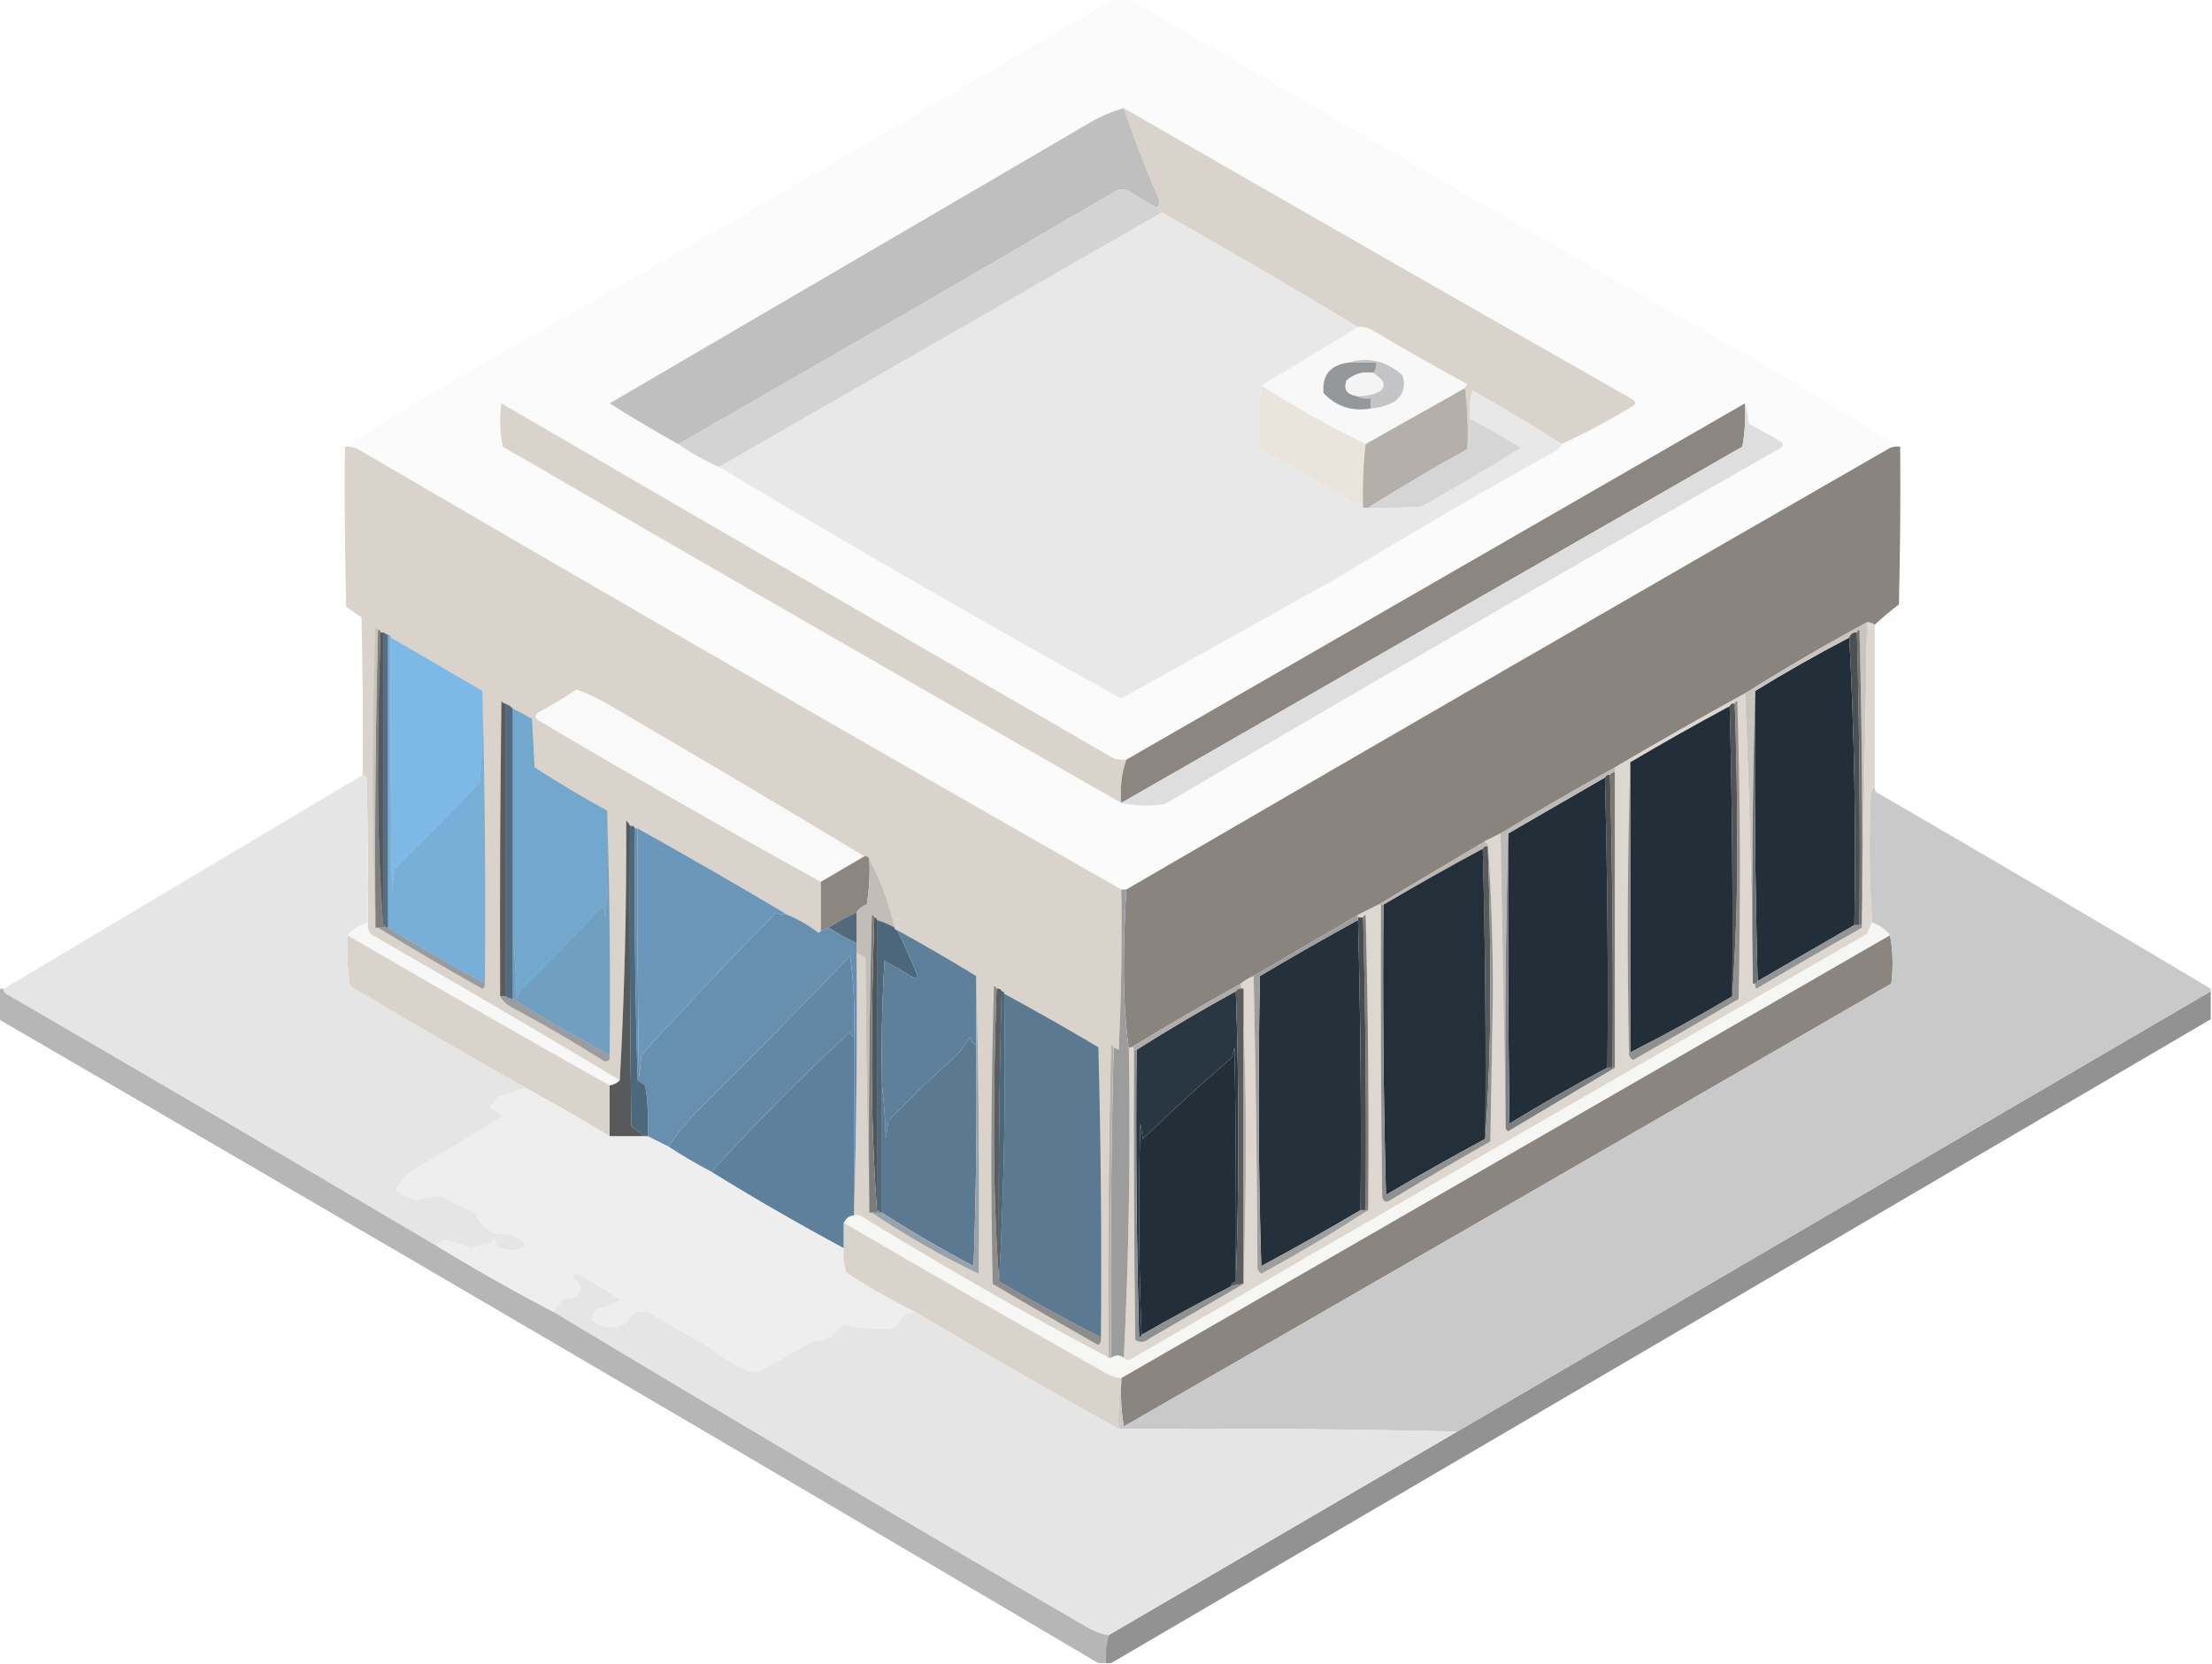
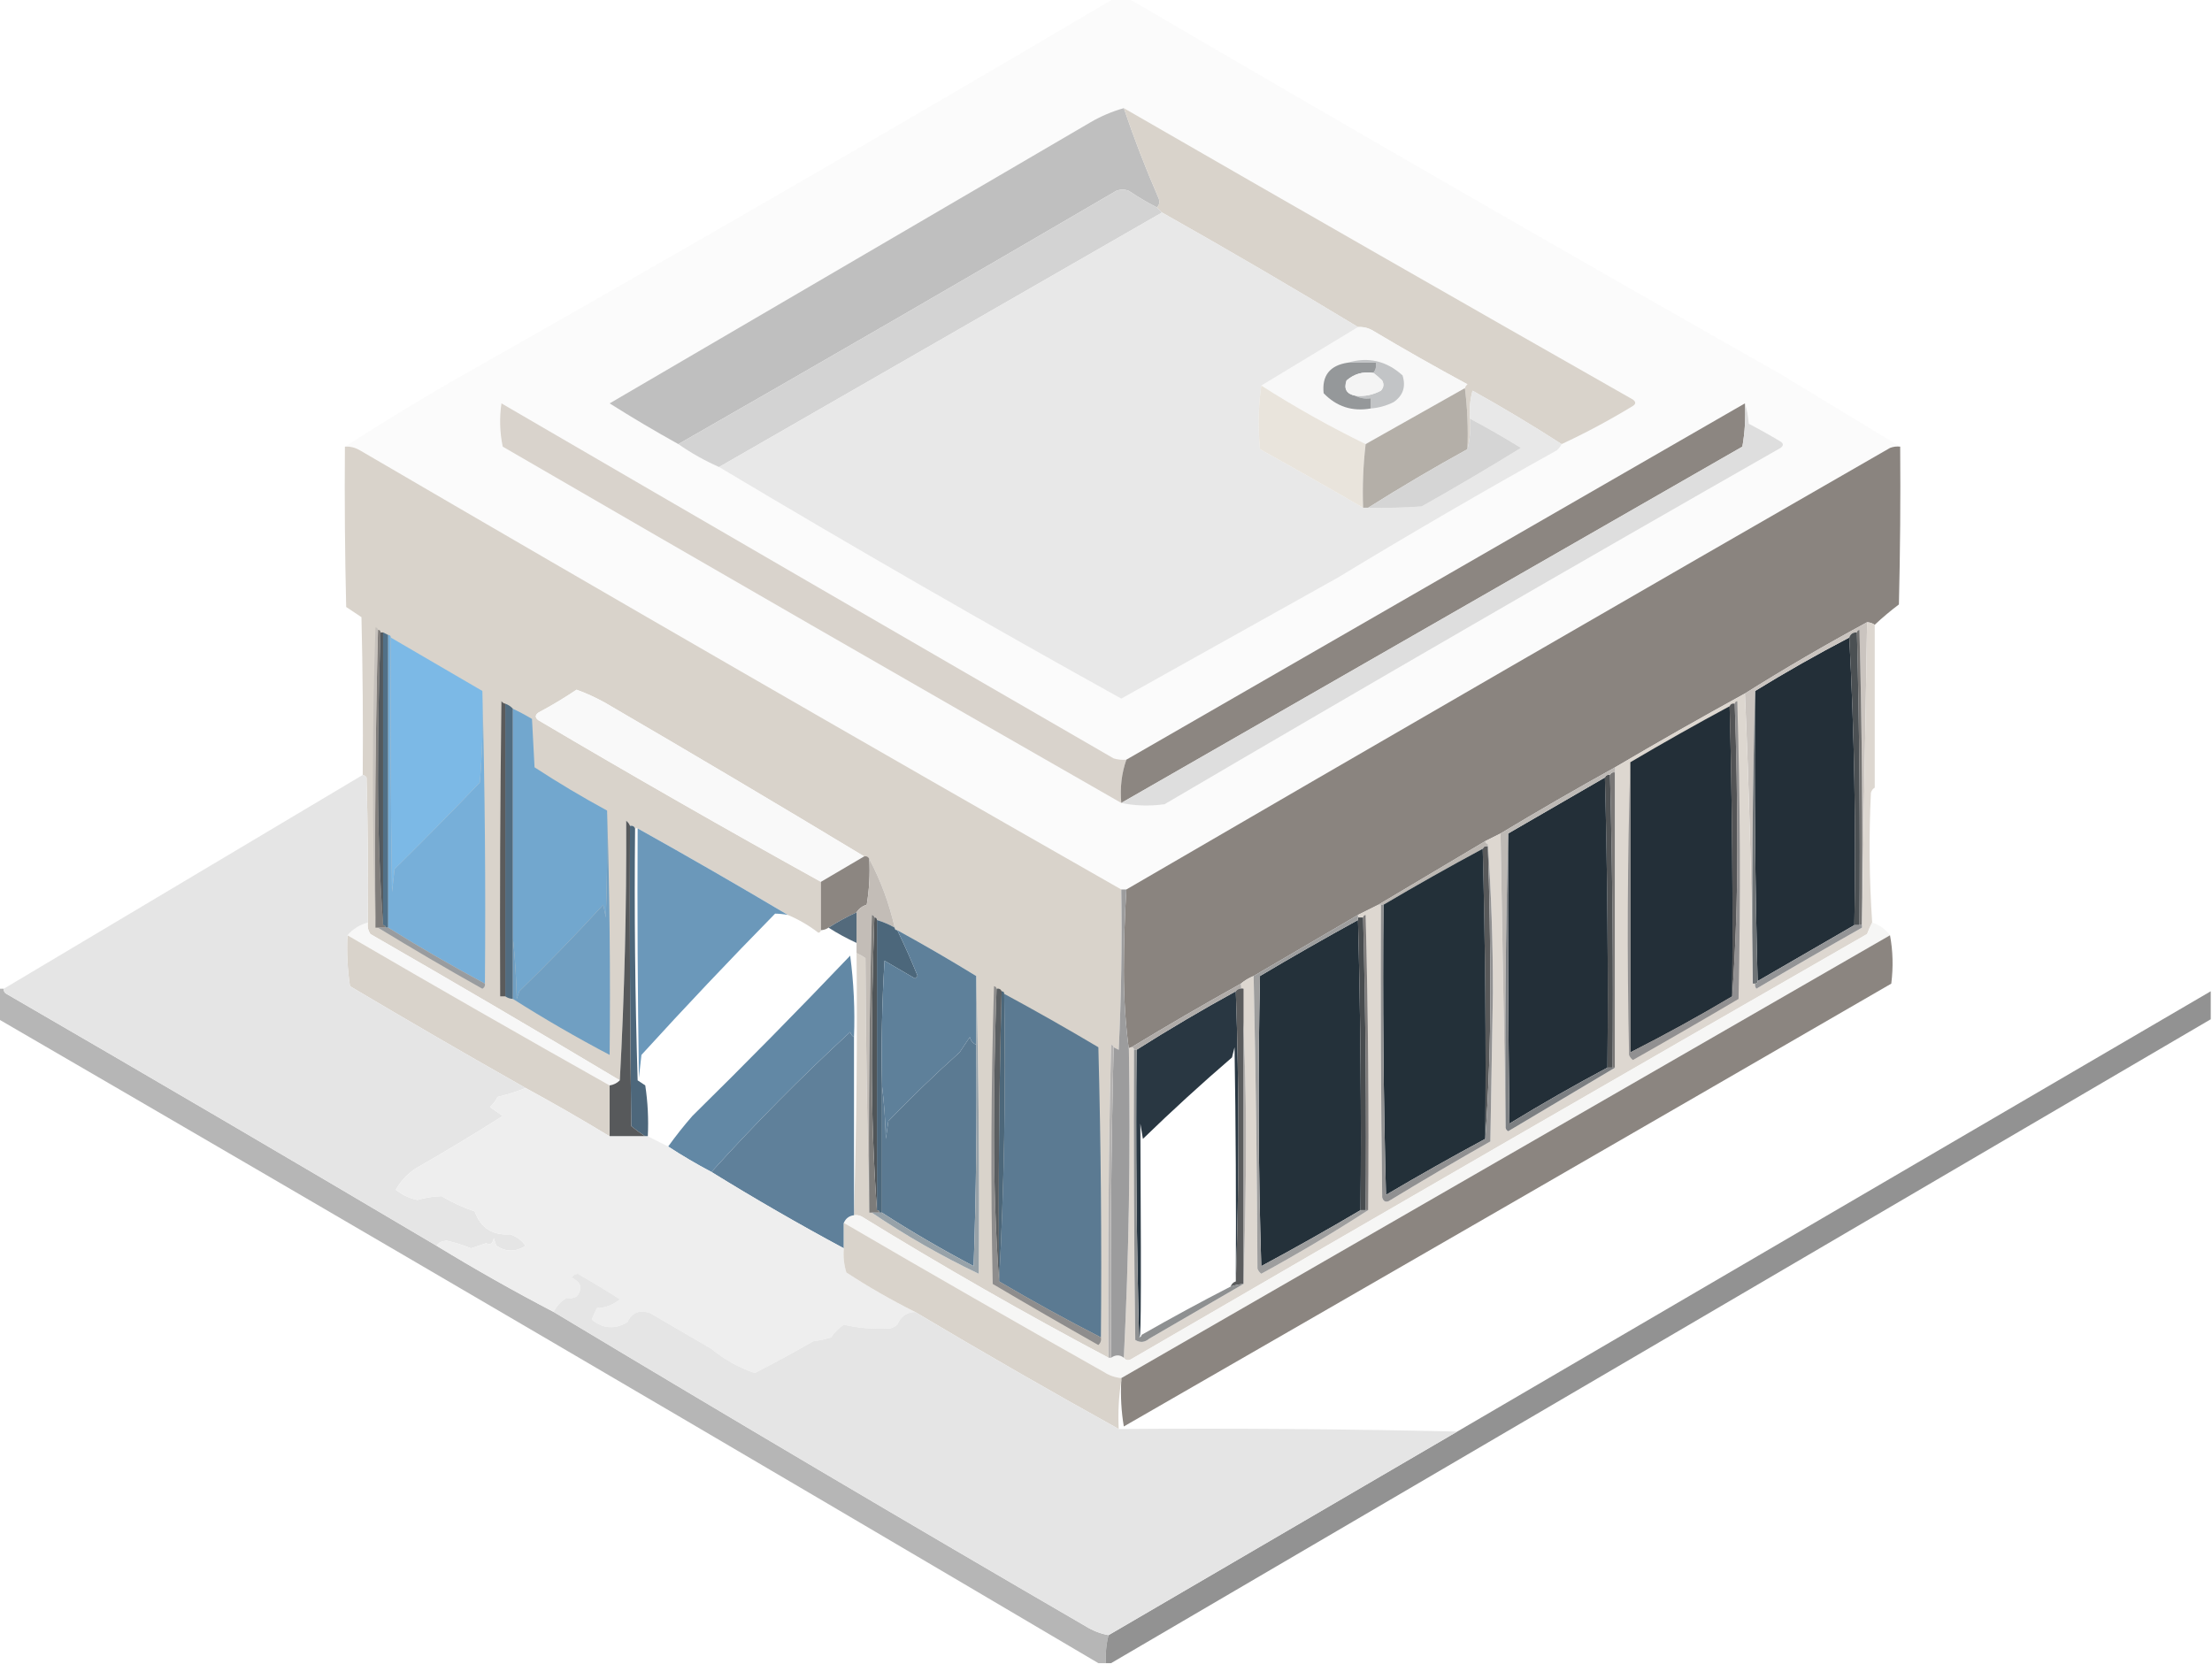
<svg xmlns="http://www.w3.org/2000/svg" version="1.1" width="869px" height="654px" style="shape-rendering:geometricPrecision; text-rendering:geometricPrecision; image-rendering:optimizeQuality; fill-rule:evenodd; clip-rule:evenodd">
  <g>
    <path style="opacity:0.99" fill="#fbfbfb" d="M 437.5,-0.5 C 439.5,-0.5 441.5,-0.5 443.5,-0.5C 528.407,49.203 613.74,98.369 699.5,147C 715.23,156.526 730.897,166.026 746.5,175.5C 745.127,175.343 743.793,175.51 742.5,176C 642.274,233.608 542.274,291.441 442.5,349.5C 441.833,349.5 441.167,349.5 440.5,349.5C 340.534,292.517 240.867,235.017 141.5,177C 139.655,175.872 137.655,175.372 135.5,175.5C 148.603,167.108 161.936,158.941 175.5,151C 263.387,101.231 350.72,50.731 437.5,-0.5 Z" />
  </g>
  <g>
    <path style="opacity:1" fill="#bfbfbf" d="M 441.5,42.5 C 445.512,54.373 450.012,66.039 455,77.5C 455.765,79.066 455.598,80.399 454.5,81.5C 450.72,79.56 447.054,77.393 443.5,75C 441.833,74.333 440.167,74.333 438.5,75C 381.335,108.417 324.002,141.584 266.5,174.5C 257.363,169.43 248.363,164.097 239.5,158.5C 302.432,121.695 365.432,84.862 428.5,48C 432.604,45.614 436.938,43.781 441.5,42.5 Z" />
  </g>
  <g>
    <path style="opacity:1" fill="#d9d3cb" d="M 441.5,42.5 C 508.041,80.871 574.707,119.038 641.5,157C 642.711,157.893 642.711,158.726 641.5,159.5C 632.388,165.054 623.055,170.054 613.5,174.5C 602.135,167.164 590.468,160.164 578.5,153.5C 577.511,157.107 577.177,160.774 577.5,164.5C 577.817,168.702 577.483,172.702 576.5,176.5C 576.826,168.316 576.492,160.316 575.5,152.5C 575.611,151.883 575.944,151.383 576.5,151C 564.004,144.253 551.671,137.253 539.5,130C 537.655,128.872 535.655,128.372 533.5,128.5C 508.098,113.109 482.431,98.109 456.5,83.5C 455.833,82.833 455.167,82.167 454.5,81.5C 455.598,80.399 455.765,79.066 455,77.5C 450.012,66.039 445.512,54.373 441.5,42.5 Z" />
  </g>
  <g>
    <path style="opacity:1" fill="#d3d3d3" d="M 454.5,81.5 C 455.167,82.167 455.833,82.833 456.5,83.5C 398.463,116.849 340.463,150.182 282.5,183.5C 276.835,181.003 271.502,178.003 266.5,174.5C 324.002,141.584 381.335,108.417 438.5,75C 440.167,74.333 441.833,74.333 443.5,75C 447.054,77.393 450.72,79.56 454.5,81.5 Z" />
  </g>
  <g>
    <path style="opacity:1" fill="#f8f8f8" d="M 533.5,128.5 C 535.655,128.372 537.655,128.872 539.5,130C 551.671,137.253 564.004,144.253 576.5,151C 575.944,151.383 575.611,151.883 575.5,152.5C 562.5,159.833 549.5,167.167 536.5,174.5C 522.384,167.609 508.717,159.942 495.5,151.5C 508.23,143.826 520.897,136.159 533.5,128.5 Z" />
  </g>
  <g>
    <path style="opacity:1" fill="#e8e8e8" d="M 456.5,83.5 C 482.431,98.109 508.098,113.109 533.5,128.5C 520.897,136.159 508.23,143.826 495.5,151.5C 494.343,159.656 494.177,167.99 495,176.5C 508.609,184.052 522.109,191.719 535.5,199.5C 536.167,199.5 536.833,199.5 537.5,199.5C 544.508,199.666 551.508,199.5 558.5,199C 571.632,191.599 584.632,183.932 597.5,176C 590.945,171.939 584.279,168.106 577.5,164.5C 577.177,160.774 577.511,157.107 578.5,153.5C 590.468,160.164 602.135,167.164 613.5,174.5C 613.047,175.458 612.381,176.292 611.5,177C 582.409,193.203 553.742,209.869 525.5,227C 497.193,242.822 468.86,258.655 440.5,274.5C 387.341,245.005 334.675,214.672 282.5,183.5C 340.463,150.182 398.463,116.849 456.5,83.5 Z" />
  </g>
  <g>
    <path style="opacity:1" fill="#c2c4c6" d="M 529.5,142.5 C 537.507,140.11 544.673,141.777 551,147.5C 552.378,151.942 551.212,155.442 547.5,158C 544.647,159.43 541.647,160.263 538.5,160.5C 538.5,159.167 538.5,157.833 538.5,156.5C 536.265,156.795 534.265,156.461 532.5,155.5C 536.054,155.85 539.388,155.184 542.5,153.5C 543.614,152.277 543.781,150.944 543,149.5C 541.855,148.364 540.688,147.364 539.5,146.5C 540.434,145.432 540.768,144.099 540.5,142.5C 536.833,142.5 533.167,142.5 529.5,142.5 Z" />
  </g>
  <g>
    <path style="opacity:1" fill="#95989a" d="M 529.5,142.5 C 533.167,142.5 536.833,142.5 540.5,142.5C 540.768,144.099 540.434,145.432 539.5,146.5C 535.484,145.9 531.984,146.9 529,149.5C 527.847,152.848 529.014,154.848 532.5,155.5C 534.265,156.461 536.265,156.795 538.5,156.5C 538.5,157.833 538.5,159.167 538.5,160.5C 531.233,161.778 525.066,159.778 520,154.5C 519.272,147.574 522.439,143.574 529.5,142.5 Z" />
  </g>
  <g>
    <path style="opacity:1" fill="#f4f4f4" d="M 539.5,146.5 C 540.688,147.364 541.855,148.364 543,149.5C 543.781,150.944 543.614,152.277 542.5,153.5C 539.388,155.184 536.054,155.85 532.5,155.5C 529.014,154.848 527.847,152.848 529,149.5C 531.984,146.9 535.484,145.9 539.5,146.5 Z" />
  </g>
  <g>
    <path style="opacity:1" fill="#e9e4dc" d="M 495.5,151.5 C 508.717,159.942 522.384,167.609 536.5,174.5C 535.531,182.748 535.198,191.082 535.5,199.5C 522.109,191.719 508.609,184.052 495,176.5C 494.177,167.99 494.343,159.656 495.5,151.5 Z" />
  </g>
  <g>
    <path style="opacity:1" fill="#b4afa8" d="M 575.5,152.5 C 576.492,160.316 576.826,168.316 576.5,176.5C 563.217,183.803 550.217,191.47 537.5,199.5C 536.833,199.5 536.167,199.5 535.5,199.5C 535.198,191.082 535.531,182.748 536.5,174.5C 549.5,167.167 562.5,159.833 575.5,152.5 Z" />
  </g>
  <g>
    <path style="opacity:1" fill="#d9d3cc" d="M 442.5,298.5 C 440.621,303.87 439.955,309.537 440.5,315.5C 359.359,269.096 278.359,222.429 197.5,175.5C 196.337,169.863 196.17,164.196 197,158.5C 277.085,205.126 357.251,251.626 437.5,298C 439.134,298.494 440.801,298.66 442.5,298.5 Z" />
  </g>
  <g>
    <path style="opacity:1" fill="#8c8681" d="M 685.5,158.5 C 685.829,164.206 685.495,169.872 684.5,175.5C 603.068,222.209 521.735,268.876 440.5,315.5C 439.955,309.537 440.621,303.87 442.5,298.5C 523.497,251.838 604.497,205.171 685.5,158.5 Z" />
  </g>
  <g>
    <path style="opacity:1" fill="#d5d5d5" d="M 577.5,164.5 C 584.279,168.106 590.945,171.939 597.5,176C 584.632,183.932 571.632,191.599 558.5,199C 551.508,199.5 544.508,199.666 537.5,199.5C 550.217,191.47 563.217,183.803 576.5,176.5C 577.483,172.702 577.817,168.702 577.5,164.5 Z" />
  </g>
  <g>
    <path style="opacity:1" fill="#dedede" d="M 685.5,158.5 C 686.317,160.969 686.817,163.635 687,166.5C 691.216,168.692 695.382,171.026 699.5,173.5C 700.711,174.274 700.711,175.107 699.5,176C 618.635,222.107 537.968,268.773 457.5,316C 451.651,316.818 445.985,316.652 440.5,315.5C 521.735,268.876 603.068,222.209 684.5,175.5C 685.495,169.872 685.829,164.206 685.5,158.5 Z" />
  </g>
  <g>
    <path style="opacity:1" fill="#d9d3cb" d="M 135.5,175.5 C 137.655,175.372 139.655,175.872 141.5,177C 240.867,235.017 340.534,292.517 440.5,349.5C 440.833,370.511 440.5,391.511 439.5,412.5C 438.817,412.137 438.15,411.804 437.5,411.5C 437.44,410.957 437.107,410.624 436.5,410.5C 435.5,451.495 435.167,492.495 435.5,533.5C 402.602,516.049 370.269,497.549 338.5,478C 337.552,477.517 336.552,477.351 335.5,477.5C 335.5,477.167 335.5,476.833 335.5,476.5C 336.498,442.671 336.832,408.671 336.5,374.5C 337.721,375.028 338.887,375.695 340,376.5C 340.168,410.003 340.668,443.336 341.5,476.5C 341.833,476.5 342.167,476.5 342.5,476.5C 355.884,485.527 369.884,493.527 384.5,500.5C 384.832,461.33 384.499,422.33 383.5,383.5C 373.33,377.248 362.997,371.248 352.5,365.5C 351.833,365.5 351.5,365.167 351.5,364.5C 349.333,354.991 346,345.991 341.5,337.5C 341.158,336.662 340.492,336.328 339.5,336.5C 305.728,316.108 271.728,295.941 237.5,276C 233.809,273.981 230.142,272.314 226.5,271C 221.666,274.252 216.666,277.252 211.5,280C 210.167,281 210.167,282 211.5,283C 248.229,304.696 285.229,325.863 322.5,346.5C 322.5,352.833 322.5,359.167 322.5,365.5C 322.44,366.043 322.107,366.376 321.5,366.5C 317.801,363.65 313.801,361.317 309.5,359.5C 290.032,347.929 270.365,336.596 250.5,325.5C 250.167,325.5 249.833,325.5 249.5,325.5C 249.158,324.662 248.492,324.328 247.5,324.5C 247.217,323.711 246.717,323.044 246,322.5C 246.161,356.848 245.328,390.848 243.5,424.5C 211.133,405.138 178.466,385.971 145.5,367C 144.62,365.644 144.286,364.144 144.5,362.5C 144.667,343.497 144.5,324.497 144,305.5C 143.617,304.944 143.117,304.611 142.5,304.5C 142.667,283.831 142.5,263.164 142,242.5C 140,241.167 138,239.833 136,238.5C 135.5,217.503 135.333,196.503 135.5,175.5 Z" />
  </g>
  <g>
    <path style="opacity:1" fill="#8a847f" d="M 746.5,175.5 C 746.667,196.169 746.5,216.836 746,237.5C 742.623,240.054 739.456,242.721 736.5,245.5C 735.609,244.89 734.609,244.557 733.5,244.5C 717.164,253.332 701.164,262.665 685.5,272.5C 668.365,281.902 651.365,291.568 634.5,301.5C 619.301,309.929 604.301,318.596 589.5,327.5C 587.517,328.471 585.517,329.471 583.5,330.5C 569.464,338.848 555.464,347.181 541.5,355.5C 538.86,356.82 536.193,358.153 533.5,359.5C 519.811,367.535 506.145,375.535 492.5,383.5C 490.668,384.248 489.001,385.248 487.5,386.5C 472.967,394.596 458.634,402.929 444.5,411.5C 443.833,411.5 443.5,411.833 443.5,412.5C 442.168,402.522 441.501,392.189 441.5,381.5C 441.511,370.759 441.844,360.093 442.5,349.5C 542.274,291.441 642.274,233.608 742.5,176C 743.793,175.51 745.127,175.343 746.5,175.5 Z" />
  </g>
  <g>
    <path style="opacity:1" fill="#7f7c7a" d="M 148.5,247.5 C 149.167,247.5 149.5,247.833 149.5,248.5C 148.833,267.497 148.5,286.664 148.5,306C 148.5,325.512 149.167,344.678 150.5,363.5C 151.167,363.5 151.5,363.833 151.5,364.5C 150.5,364.5 149.5,364.5 148.5,364.5C 148.167,364.5 147.833,364.5 147.5,364.5C 147.168,325.33 147.501,286.33 148.5,247.5 Z" />
  </g>
  <g>
    <path style="opacity:1" fill="#232f38" d="M 726.5,250.5 C 728.494,287.819 729.161,325.485 728.5,363.5C 715.833,370.833 703.167,378.167 690.5,385.5C 689.501,347.67 689.168,309.67 689.5,271.5C 701.594,264.072 713.927,257.072 726.5,250.5 Z" />
  </g>
  <g>
    <path style="opacity:1" fill="#f9f9f9" d="M 339.5,336.5 C 333.833,339.833 328.167,343.167 322.5,346.5C 285.229,325.863 248.229,304.696 211.5,283C 210.167,282 210.167,281 211.5,280C 216.666,277.252 221.666,274.252 226.5,271C 230.142,272.314 233.809,273.981 237.5,276C 271.728,295.941 305.728,316.108 339.5,336.5 Z" />
  </g>
  <g>
    <path style="opacity:1" fill="#cac4bf" d="M 733.5,244.5 C 732.839,284.598 732.172,324.598 731.5,364.5C 731.5,364.167 731.5,363.833 731.5,363.5C 731.833,324.828 731.5,286.161 730.5,247.5C 729.893,247.624 729.56,247.957 729.5,248.5C 727.973,248.427 726.973,249.094 726.5,250.5C 713.927,257.072 701.594,264.072 689.5,271.5C 688.501,309.663 688.168,347.996 688.5,386.5C 688.165,348.322 687.165,310.322 685.5,272.5C 701.164,262.665 717.164,253.332 733.5,244.5 Z" />
  </g>
  <g>
    <path style="opacity:0.945" fill="#6b6a69" d="M 729.5,248.5 C 729.56,247.957 729.893,247.624 730.5,247.5C 731.5,286.161 731.833,324.828 731.5,363.5C 731.167,363.5 730.833,363.5 730.5,363.5C 730.832,324.996 730.499,286.663 729.5,248.5 Z" />
  </g>
  <g>
    <path style="opacity:1" fill="#6e7376" d="M 689.5,271.5 C 689.168,309.67 689.501,347.67 690.5,385.5C 690.5,386.167 690.167,386.5 689.5,386.5C 689.167,386.5 688.833,386.5 688.5,386.5C 688.168,347.996 688.501,309.663 689.5,271.5 Z" />
  </g>
  <g>
    <path style="opacity:0.993" fill="#516c80" d="M 198.5,276.5 C 199.71,276.932 200.71,277.599 201.5,278.5C 201.5,308.5 201.5,338.5 201.5,368.5C 201.5,376.5 201.5,384.5 201.5,392.5C 200.391,392.443 199.391,392.11 198.5,391.5C 198.5,353.167 198.5,314.833 198.5,276.5 Z" />
  </g>
  <g>
    <path style="opacity:1" fill="#7cb9e6" d="M 153.5,250.5 C 165.535,257.515 177.535,264.515 189.5,271.5C 189.832,283.518 189.499,295.518 188.5,307.5C 177.487,319.013 166.32,330.346 155,341.5C 154.667,344.5 154.333,347.5 154,350.5C 153.5,317.168 153.333,283.835 153.5,250.5 Z" />
  </g>
  <g>
    <path style="opacity:1" fill="#517087" d="M 150.5,248.5 C 151.167,248.833 151.833,249.167 152.5,249.5C 152.5,287.833 152.5,326.167 152.5,364.5C 152.167,364.5 151.833,364.5 151.5,364.5C 151.5,363.833 151.167,363.5 150.5,363.5C 150.5,325.167 150.5,286.833 150.5,248.5 Z" />
  </g>
  <g>
    <path style="opacity:1" fill="#c6c1bc" d="M 148.5,247.5 C 147.501,286.33 147.168,325.33 147.5,364.5C 146.169,325.331 146.169,285.998 147.5,246.5C 148.107,246.624 148.44,246.957 148.5,247.5 Z" />
  </g>
  <g>
    <path style="opacity:0.945" fill="#414649" d="M 729.5,248.5 C 730.499,286.663 730.832,324.996 730.5,363.5C 729.833,363.5 729.167,363.5 728.5,363.5C 729.161,325.485 728.494,287.819 726.5,250.5C 726.973,249.094 727.973,248.427 729.5,248.5 Z" />
  </g>
  <g>
    <path style="opacity:1" fill="#797776" d="M 632.5,304.5 C 632.842,303.662 633.508,303.328 634.5,303.5C 634.5,342.167 634.5,380.833 634.5,419.5C 634.167,419.5 633.833,419.5 633.5,419.5C 633.832,380.996 633.499,342.663 632.5,304.5 Z" />
  </g>
  <g>
    <path style="opacity:1" fill="#4e5153" d="M 630.5,305.5 C 630.842,304.662 631.508,304.328 632.5,304.5C 633.499,342.663 633.832,380.996 633.5,419.5C 632.833,419.5 632.167,419.5 631.5,419.5C 631.832,381.33 631.499,343.33 630.5,305.5 Z" />
  </g>
  <g>
    <path style="opacity:1" fill="#77afd9" d="M 152.5,249.5 C 153.167,249.5 153.5,249.833 153.5,250.5C 153.333,283.835 153.5,317.168 154,350.5C 154.333,347.5 154.667,344.5 155,341.5C 166.32,330.346 177.487,319.013 188.5,307.5C 189.499,295.518 189.832,283.518 189.5,271.5C 190.499,309.663 190.832,347.996 190.5,386.5C 177.575,379.566 164.908,372.233 152.5,364.5C 152.5,326.167 152.5,287.833 152.5,249.5 Z" />
  </g>
  <g>
    <path style="opacity:1" fill="#232f38" d="M 630.5,305.5 C 631.499,343.33 631.832,381.33 631.5,419.5C 618.477,426.43 605.644,433.764 593,441.5C 592.5,403.501 592.333,365.501 592.5,327.5C 605.099,320.195 617.766,312.862 630.5,305.5 Z" />
  </g>
  <g>
    <path style="opacity:1" fill="#53595e" d="M 149.5,248.5 C 149.833,248.5 150.167,248.5 150.5,248.5C 150.5,286.833 150.5,325.167 150.5,363.5C 149.167,344.678 148.5,325.512 148.5,306C 148.5,286.664 148.833,267.497 149.5,248.5 Z" />
  </g>
  <g>
    <path style="opacity:1" fill="#72a7ce" d="M 201.5,278.5 C 204.025,279.681 206.525,281.014 209,282.5C 209.333,288.833 209.667,295.167 210,301.5C 219.28,307.556 228.78,313.222 238.5,318.5C 238.667,332.504 238.5,346.504 238,360.5C 237.667,358.833 237.333,357.167 237,355.5C 226.363,367.137 215.363,378.471 204,389.5C 203.667,390.5 203.333,391.5 203,392.5C 202.829,384.323 202.329,376.323 201.5,368.5C 201.5,338.5 201.5,308.5 201.5,278.5 Z" />
  </g>
  <g>
    <path style="opacity:1" fill="#ddd7d0" d="M 733.5,244.5 C 734.609,244.557 735.609,244.89 736.5,245.5C 736.5,266.833 736.5,288.167 736.5,309.5C 735.778,309.918 735.278,310.584 735,311.5C 734.182,328.574 734.349,345.574 735.5,362.5C 734.766,363.878 734.099,365.378 733.5,367C 637.035,422.4 540.702,478.067 444.5,534C 443.251,534.74 442.251,534.573 441.5,533.5C 443.494,493.514 444.161,453.18 443.5,412.5C 443.5,411.833 443.833,411.5 444.5,411.5C 445.167,411.5 445.5,411.833 445.5,412.5C 445.333,450.501 445.5,488.501 446,526.5C 447.868,527.672 449.702,527.505 451.5,526C 463.896,518.807 476.23,511.64 488.5,504.5C 489.167,485.17 489.5,465.67 489.5,446C 489.488,425.95 488.821,406.116 487.5,386.5C 489.001,385.248 490.668,384.248 492.5,383.5C 493.333,421.664 493.833,459.998 494,498.5C 494.308,499.308 494.808,499.975 495.5,500.5C 509.894,492.644 523.894,484.311 537.5,475.5C 537.833,436.828 537.5,398.161 536.5,359.5C 535.893,359.624 535.56,359.957 535.5,360.5C 534.833,360.5 534.167,360.5 533.5,360.5C 533.5,360.167 533.5,359.833 533.5,359.5C 536.193,358.153 538.86,356.82 541.5,355.5C 541.833,355.5 542.167,355.5 542.5,355.5C 542.333,393.835 542.5,432.168 543,470.5C 543.423,471.956 544.256,472.456 545.5,472C 558.703,463.967 572.037,456.134 585.5,448.5C 585.833,429 586.167,409.5 586.5,390C 586.5,370.155 585.833,350.655 584.5,331.5C 583.833,331.5 583.5,331.167 583.5,330.5C 585.517,329.471 587.517,328.471 589.5,327.5C 590.167,365.833 590.833,404.167 591.5,442.5C 591.369,443.376 591.702,444.043 592.5,444.5C 606.563,436.141 620.563,427.807 634.5,419.5C 634.5,380.833 634.5,342.167 634.5,303.5C 634.5,302.833 634.5,302.167 634.5,301.5C 651.365,291.568 668.365,281.902 685.5,272.5C 687.165,310.322 688.165,348.322 688.5,386.5C 688.833,386.5 689.167,386.5 689.5,386.5C 689.369,387.239 689.536,387.906 690,388.5C 703.779,380.362 717.612,372.362 731.5,364.5C 732.172,324.598 732.839,284.598 733.5,244.5 Z" />
  </g>
  <g>
    <path style="opacity:1" fill="#232f38" d="M 679.5,277.5 C 680.499,315.33 680.832,353.33 680.5,391.5C 667.377,399.308 654.043,406.641 640.5,413.5C 640.5,375.5 640.5,337.5 640.5,299.5C 653.365,291.901 666.365,284.568 679.5,277.5 Z" />
  </g>
  <g>
    <path style="opacity:1" fill="#5b5b5b" d="M 198.5,276.5 C 198.5,314.833 198.5,353.167 198.5,391.5C 197.833,391.5 197.167,391.5 196.5,391.5C 196.333,352.832 196.5,314.165 197,275.5C 197.383,276.056 197.883,276.389 198.5,276.5 Z" />
  </g>
  <g>
    <path style="opacity:1" fill="#535456" d="M 679.5,277.5 C 679.842,276.662 680.508,276.328 681.5,276.5C 682.167,295.497 682.5,314.664 682.5,334C 682.5,353.512 681.833,372.678 680.5,391.5C 680.832,353.33 680.499,315.33 679.5,277.5 Z" />
  </g>
  <g>
    <path style="opacity:0.996" fill="#58595a" d="M 582.5,333.5 C 582.842,332.662 583.508,332.328 584.5,332.5C 585.167,351.497 585.5,370.664 585.5,390C 585.5,409.512 584.833,428.678 583.5,447.5C 583.832,409.33 583.499,371.33 582.5,333.5 Z" />
  </g>
  <g>
    <path style="opacity:1" fill="#8c8681" d="M 339.5,336.5 C 340.492,336.328 341.158,336.662 341.5,337.5C 341.829,343.537 341.496,349.537 340.5,355.5C 338.739,356.035 337.406,357.035 336.5,358.5C 332.665,360.25 328.999,362.25 325.5,364.5C 324.609,365.11 323.609,365.443 322.5,365.5C 322.5,359.167 322.5,352.833 322.5,346.5C 328.167,343.167 333.833,339.833 339.5,336.5 Z" />
  </g>
  <g>
    <path style="opacity:1" fill="#bdb9b5" d="M 634.5,301.5 C 634.5,302.167 634.5,302.833 634.5,303.5C 633.508,303.328 632.842,303.662 632.5,304.5C 631.508,304.328 630.842,304.662 630.5,305.5C 617.766,312.862 605.099,320.195 592.5,327.5C 591.501,365.663 591.168,403.996 591.5,442.5C 590.833,404.167 590.167,365.833 589.5,327.5C 604.301,318.596 619.301,309.929 634.5,301.5 Z" />
  </g>
  <g>
    <path style="opacity:0.984" fill="#bbb6b1" d="M 583.5,330.5 C 583.5,331.167 583.833,331.5 584.5,331.5C 584.5,331.833 584.5,332.167 584.5,332.5C 583.508,332.328 582.842,332.662 582.5,333.5C 569.365,340.568 556.365,347.901 543.5,355.5C 543.167,355.5 542.833,355.5 542.5,355.5C 542.167,355.5 541.833,355.5 541.5,355.5C 555.464,347.181 569.464,338.848 583.5,330.5 Z" />
  </g>
  <g>
    <path style="opacity:1" fill="#233039" d="M 582.5,333.5 C 583.499,371.33 583.832,409.33 583.5,447.5C 570.393,454.556 557.393,461.889 544.5,469.5C 543.5,431.506 543.167,393.506 543.5,355.5C 556.365,347.901 569.365,340.568 582.5,333.5 Z" />
  </g>
  <g>
    <path style="opacity:1" fill="#6b98ba" d="M 250.5,325.5 C 270.365,336.596 290.032,347.929 309.5,359.5C 307.774,359.185 306.107,359.019 304.5,359C 286.634,377.198 269.134,395.698 252,414.5C 251.667,417.5 251.333,420.5 251,423.5C 250.5,390.835 250.333,358.168 250.5,325.5 Z" />
  </g>
  <g>
    <path style="opacity:1" fill="#709fc2" d="M 238.5,318.5 C 239.498,350.329 239.832,382.329 239.5,414.5C 226.498,407.668 213.832,400.335 201.5,392.5C 201.5,384.5 201.5,376.5 201.5,368.5C 202.329,376.323 202.829,384.323 203,392.5C 203.333,391.5 203.667,390.5 204,389.5C 215.363,378.471 226.363,367.137 237,355.5C 237.333,357.167 237.667,358.833 238,360.5C 238.5,346.504 238.667,332.504 238.5,318.5 Z" />
  </g>
  <g>
    <path style="opacity:1" fill="#c3bdb7" d="M 341.5,337.5 C 346,345.991 349.333,354.991 351.5,364.5C 349.313,363.242 346.98,362.242 344.5,361.5C 344.5,360.833 344.167,360.5 343.5,360.5C 343.44,359.957 343.107,359.624 342.5,359.5C 341.5,398.494 341.167,437.494 341.5,476.5C 340.668,443.336 340.168,410.003 340,376.5C 338.887,375.695 337.721,375.028 336.5,374.5C 336.5,373.167 336.5,371.833 336.5,370.5C 336.5,366.5 336.5,362.5 336.5,358.5C 337.406,357.035 338.739,356.035 340.5,355.5C 341.496,349.537 341.829,343.537 341.5,337.5 Z" />
  </g>
  <g>
-     <path style="opacity:1" fill="#6790af" d="M 249.5,325.5 C 249.833,325.5 250.167,325.5 250.5,325.5C 250.333,358.168 250.5,390.835 251,423.5C 251.333,420.5 251.667,417.5 252,414.5C 269.134,395.698 286.634,377.198 304.5,359C 306.107,359.019 307.774,359.185 309.5,359.5C 313.801,361.317 317.801,363.65 321.5,366.5C 322.107,366.376 322.44,366.043 322.5,365.5C 323.609,365.443 324.609,365.11 325.5,364.5C 329.034,366.766 332.7,368.766 336.5,370.5C 336.5,371.833 336.5,373.167 336.5,374.5C 336.832,408.671 336.498,442.671 335.5,476.5C 335.5,453.5 335.5,430.5 335.5,407.5C 335.903,396.769 335.403,386.102 334,375.5C 313.641,396.859 292.974,417.859 272,438.5C 268.619,442.375 265.453,446.375 262.5,450.5C 259.86,449.18 257.193,447.847 254.5,446.5C 254.83,439.8 254.497,433.134 253.5,426.5C 252.5,425.833 251.5,425.167 250.5,424.5C 249.5,391.507 249.167,358.507 249.5,325.5 Z" />
-   </g>
+     </g>
  <g>
    <path style="opacity:1" fill="#536a7c" d="M 336.5,358.5 C 336.5,362.5 336.5,366.5 336.5,370.5C 332.7,368.766 329.034,366.766 325.5,364.5C 328.999,362.25 332.665,360.25 336.5,358.5 Z" />
  </g>
  <g>
    <path style="opacity:1" fill="#7e7b7a" d="M 535.5,360.5 C 535.56,359.957 535.893,359.624 536.5,359.5C 537.5,398.161 537.833,436.828 537.5,475.5C 537.167,475.5 536.833,475.5 536.5,475.5C 536.832,436.996 536.499,398.663 535.5,360.5 Z" />
  </g>
  <g>
    <path style="opacity:1" fill="#4c677b" d="M 344.5,361.5 C 346.98,362.242 349.313,363.242 351.5,364.5C 351.5,365.167 351.833,365.5 352.5,365.5C 355.347,371.358 358.014,377.358 360.5,383.5C 360.167,383.833 359.833,384.167 359.5,384.5C 355.5,382.167 351.5,379.833 347.5,377.5C 346.501,393.82 346.167,410.153 346.5,426.5C 346.5,443.167 346.5,459.833 346.5,476.5C 346.167,476.5 345.833,476.5 345.5,476.5C 345.5,475.833 345.167,475.5 344.5,475.5C 344.5,437.5 344.5,399.5 344.5,361.5 Z" />
  </g>
  <g>
    <path style="opacity:1" fill="#f6f6f5" d="M 735.5,362.5 C 738.4,363.443 740.733,365.11 742.5,367.5C 641.833,425.5 541.167,483.5 440.5,541.5C 437.984,541.245 435.65,540.411 433.5,539C 399.314,519.743 365.314,500.243 331.5,480.5C 332.262,478.738 333.596,477.738 335.5,477.5C 336.552,477.351 337.552,477.517 338.5,478C 370.269,497.549 402.602,516.049 435.5,533.5C 435.833,533.5 436.167,533.5 436.5,533.5C 438.284,532.28 439.95,532.28 441.5,533.5C 442.251,534.573 443.251,534.74 444.5,534C 540.702,478.067 637.035,422.4 733.5,367C 734.099,365.378 734.766,363.878 735.5,362.5 Z" />
  </g>
  <g>
    <path style="opacity:1" fill="#f7f7f7" d="M 144.5,362.5 C 144.286,364.144 144.62,365.644 145.5,367C 178.466,385.971 211.133,405.138 243.5,424.5C 242.395,425.6 241.062,426.267 239.5,426.5C 205.004,407.086 170.67,387.42 136.5,367.5C 138.629,365.05 141.296,363.383 144.5,362.5 Z" />
  </g>
  <g>
    <path style="opacity:1" fill="#d9d3cb" d="M 136.5,367.5 C 170.67,387.42 205.004,407.086 239.5,426.5C 239.5,433.167 239.5,439.833 239.5,446.5C 228.695,439.928 217.695,433.594 206.5,427.5C 183.431,414.46 160.431,401.126 137.5,387.5C 136.503,380.866 136.17,374.2 136.5,367.5 Z" />
  </g>
  <g>
    <path style="opacity:1" fill="#8b8580" d="M 742.5,367.5 C 743.653,373.653 743.82,379.986 743,386.5C 642.582,444.626 542.082,502.626 441.5,560.5C 440.504,554.537 440.171,548.537 440.5,542.5C 440.5,542.167 440.5,541.833 440.5,541.5C 541.167,483.5 641.833,425.5 742.5,367.5 Z" />
  </g>
  <g>
    <path style="opacity:1" fill="#999c9f" d="M 148.5,364.5 C 149.5,364.5 150.5,364.5 151.5,364.5C 151.833,364.5 152.167,364.5 152.5,364.5C 164.908,372.233 177.575,379.566 190.5,386.5C 190.631,387.376 190.298,388.043 189.5,388.5C 175.606,380.726 161.939,372.726 148.5,364.5 Z" />
  </g>
  <g>
    <path style="opacity:1" fill="#939496" d="M 728.5,363.5 C 729.167,363.5 729.833,363.5 730.5,363.5C 730.833,363.5 731.167,363.5 731.5,363.5C 731.5,363.833 731.5,364.167 731.5,364.5C 717.612,372.362 703.779,380.362 690,388.5C 689.536,387.906 689.369,387.239 689.5,386.5C 690.167,386.5 690.5,386.167 690.5,385.5C 703.167,378.167 715.833,370.833 728.5,363.5 Z" />
  </g>
  <g>
    <path style="opacity:1" fill="#505558" d="M 343.5,360.5 C 344.167,360.5 344.5,360.833 344.5,361.5C 344.5,399.5 344.5,437.5 344.5,475.5C 343.167,456.678 342.5,437.512 342.5,418C 342.5,398.664 342.833,379.497 343.5,360.5 Z" />
  </g>
  <g>
    <path style="opacity:1" fill="#7d7c7a" d="M 343.5,360.5 C 342.833,379.497 342.5,398.664 342.5,418C 342.5,437.512 343.167,456.678 344.5,475.5C 345.167,475.5 345.5,475.833 345.5,476.5C 344.5,476.5 343.5,476.5 342.5,476.5C 342.167,476.5 341.833,476.5 341.5,476.5C 341.167,437.494 341.5,398.494 342.5,359.5C 343.107,359.624 343.44,359.957 343.5,360.5 Z" />
  </g>
  <g>
    <path style="opacity:0.998" fill="#5e809a" d="M 352.5,365.5 C 362.997,371.248 373.33,377.248 383.5,383.5C 383.5,392.5 383.5,401.5 383.5,410.5C 382.21,409.942 381.377,408.942 381,407.5C 379.667,409.5 378.333,411.5 377,413.5C 367.363,422.136 358.03,431.136 349,440.5C 348.667,442.833 348.333,445.167 348,447.5C 347.829,440.321 347.329,433.321 346.5,426.5C 346.167,410.153 346.501,393.82 347.5,377.5C 351.5,379.833 355.5,382.167 359.5,384.5C 359.833,384.167 360.167,383.833 360.5,383.5C 358.014,377.358 355.347,371.358 352.5,365.5 Z" />
  </g>
  <g>
    <path style="opacity:1" fill="#6288a5" d="M 335.5,407.5 C 334.778,407.082 334.278,406.416 334,405.5C 314.963,423.036 296.797,441.37 279.5,460.5C 273.633,457.404 267.967,454.071 262.5,450.5C 265.453,446.375 268.619,442.375 272,438.5C 292.974,417.859 313.641,396.859 334,375.5C 335.403,386.102 335.903,396.769 335.5,407.5 Z" />
  </g>
  <g>
    <path style="opacity:1" fill="#24313a" d="M 533.5,361.5 C 534.499,399.33 534.832,437.33 534.5,475.5C 521.689,483.075 508.689,490.408 495.5,497.5C 494.333,459.504 494.167,421.504 495,383.5C 507.722,375.939 520.555,368.606 533.5,361.5 Z" />
  </g>
  <g>
    <path style="opacity:0.934" fill="#b2b2b2" d="M -0.5,388.5 C 0.167,388.5 0.833,388.5 1.5,388.5C 1.369,389.376 1.702,390.043 2.5,390.5C 58.993,423.246 115.326,456.246 171.5,489.5C 186.568,498.699 201.902,507.366 217.5,515.5C 286.806,557.158 356.473,598.324 426.5,639C 429.309,640.741 432.309,641.908 435.5,642.5C 434.577,646.064 434.244,649.731 434.5,653.5C 433.5,653.5 432.5,653.5 431.5,653.5C 287.793,568.647 143.793,484.314 -0.5,400.5C -0.5,396.5 -0.5,392.5 -0.5,388.5 Z" />
  </g>
  <g>
    <path style="opacity:1" fill="#4c677a" d="M 393.5,389.5 C 394.167,389.5 394.5,389.833 394.5,390.5C 395.161,428.515 394.494,466.181 392.5,503.5C 392.168,465.33 392.501,427.33 393.5,389.5 Z" />
  </g>
  <g>
-     <path style="opacity:1" fill="#293742" d="M 485.5,389.5 C 486.833,427.5 486.833,465.5 485.5,503.5C 485.667,472.832 485.5,442.165 485,411.5C 484.667,412.833 484.333,414.167 484,415.5C 472.034,425.798 460.367,436.465 449,447.5C 448.667,445.5 448.333,443.5 448,441.5C 447.17,469.336 447.336,497.003 448.5,524.5C 448.44,525.043 448.107,525.376 447.5,525.5C 446.5,487.839 446.167,450.173 446.5,412.5C 459.235,404.443 472.235,396.776 485.5,389.5 Z" />
+     <path style="opacity:1" fill="#293742" d="M 485.5,389.5 C 486.833,427.5 486.833,465.5 485.5,503.5C 485.667,472.832 485.5,442.165 485,411.5C 484.667,412.833 484.333,414.167 484,415.5C 472.034,425.798 460.367,436.465 449,447.5C 448.667,445.5 448.333,443.5 448,441.5C 448.44,525.043 448.107,525.376 447.5,525.5C 446.5,487.839 446.167,450.173 446.5,412.5C 459.235,404.443 472.235,396.776 485.5,389.5 Z" />
  </g>
  <g>
    <path style="opacity:0.938" fill="#8c8c8c" d="M 868.5,389.5 C 868.5,393.167 868.5,396.833 868.5,400.5C 724.458,484.901 580.458,569.234 436.5,653.5C 435.833,653.5 435.167,653.5 434.5,653.5C 434.244,649.731 434.577,646.064 435.5,642.5C 481.167,615.833 526.833,589.167 572.5,562.5C 671.167,504.833 769.833,447.167 868.5,389.5 Z" />
  </g>
  <g>
    <path style="opacity:1" fill="#5b7a92" d="M 394.5,390.5 C 406.941,397.223 419.274,404.223 431.5,411.5C 432.5,449.494 432.833,487.494 432.5,525.5C 418.888,518.527 405.555,511.193 392.5,503.5C 394.494,466.181 395.161,428.515 394.5,390.5 Z" />
  </g>
  <g>
    <path style="opacity:1" fill="#484c4f" d="M 533.5,361.5 C 533.5,361.167 533.5,360.833 533.5,360.5C 534.167,360.5 534.833,360.5 535.5,360.5C 536.499,398.663 536.832,436.996 536.5,475.5C 535.833,475.5 535.167,475.5 534.5,475.5C 534.832,437.33 534.499,399.33 533.5,361.5 Z" />
  </g>
  <g>
-     <path style="opacity:1" fill="#9a9c9e" d="M 196.5,391.5 C 197.167,391.5 197.833,391.5 198.5,391.5C 199.391,392.11 200.391,392.443 201.5,392.5C 213.832,400.335 226.498,407.668 239.5,414.5C 239.728,416.355 239.061,417.188 237.5,417C 225.759,409.601 213.759,402.601 201.5,396C 199.308,394.933 197.642,393.433 196.5,391.5 Z" />
-   </g>
+     </g>
  <g>
    <path style="opacity:0.996" fill="#b0aca9" d="M 487.5,386.5 C 488.821,406.116 489.488,425.95 489.5,446C 489.5,465.67 489.167,485.17 488.5,504.5C 488.5,465.833 488.5,427.167 488.5,388.5C 487.209,388.263 486.209,388.596 485.5,389.5C 472.235,396.776 459.235,404.443 446.5,412.5C 446.167,412.5 445.833,412.5 445.5,412.5C 445.5,411.833 445.167,411.5 444.5,411.5C 458.634,402.929 472.967,394.596 487.5,386.5 Z" />
  </g>
  <g>
    <path style="opacity:1" fill="#919091" d="M 681.5,276.5 C 681.56,275.957 681.893,275.624 682.5,275.5C 683.667,314.496 683.833,353.496 683,392.5C 669.248,400.626 655.415,408.626 641.5,416.5C 640.808,415.975 640.308,415.308 640,414.5C 639.169,375.998 639.336,337.664 640.5,299.5C 640.5,337.5 640.5,375.5 640.5,413.5C 654.043,406.641 667.377,399.308 680.5,391.5C 681.833,372.678 682.5,353.512 682.5,334C 682.5,314.664 682.167,295.497 681.5,276.5 Z" />
  </g>
  <g>
    <path style="opacity:0.999" fill="#5b7a92" d="M 383.5,410.5 C 383.833,439.508 383.5,468.508 382.5,497.5C 370.109,490.978 358.109,483.978 346.5,476.5C 346.5,459.833 346.5,443.167 346.5,426.5C 347.329,433.321 347.829,440.321 348,447.5C 348.333,445.167 348.667,442.833 349,440.5C 358.03,431.136 367.363,422.136 377,413.5C 378.333,411.5 379.667,409.5 381,407.5C 381.377,408.942 382.21,409.942 383.5,410.5 Z" />
  </g>
  <g>
-     <path style="opacity:0.996" fill="#c9c9c9" d="M 736.5,309.5 C 736.369,310.376 736.702,311.043 737.5,311.5C 781.391,336.94 825.058,362.606 868.5,388.5C 868.5,388.833 868.5,389.167 868.5,389.5C 769.833,447.167 671.167,504.833 572.5,562.5C 528.336,561.501 484.003,561.168 439.5,561.5C 439.177,554.978 439.51,548.645 440.5,542.5C 440.171,548.537 440.504,554.537 441.5,560.5C 542.082,502.626 642.582,444.626 743,386.5C 743.82,379.986 743.653,373.653 742.5,367.5C 740.733,365.11 738.4,363.443 735.5,362.5C 734.349,345.574 734.182,328.574 735,311.5C 735.278,310.584 735.778,309.918 736.5,309.5 Z" />
-   </g>
+     </g>
  <g>
    <path style="opacity:0.987" fill="#9b9b9c" d="M 440.5,349.5 C 441.167,349.5 441.833,349.5 442.5,349.5C 441.844,360.093 441.511,370.759 441.5,381.5C 441.501,392.189 442.168,402.522 443.5,412.5C 444.161,453.18 443.494,493.514 441.5,533.5C 439.95,532.28 438.284,532.28 436.5,533.5C 436.168,492.663 436.501,451.997 437.5,411.5C 438.15,411.804 438.817,412.137 439.5,412.5C 440.5,391.511 440.833,370.511 440.5,349.5 Z" />
  </g>
  <g>
    <path style="opacity:0.984" fill="#b3b1b0" d="M 437.5,411.5 C 436.501,451.997 436.168,492.663 436.5,533.5C 436.167,533.5 435.833,533.5 435.5,533.5C 435.167,492.495 435.5,451.495 436.5,410.5C 437.107,410.624 437.44,410.957 437.5,411.5 Z" />
  </g>
  <g>
    <path style="opacity:0.995" fill="#e5e5e5" d="M 142.5,304.5 C 143.117,304.611 143.617,304.944 144,305.5C 144.5,324.497 144.667,343.497 144.5,362.5C 141.296,363.383 138.629,365.05 136.5,367.5C 136.17,374.2 136.503,380.866 137.5,387.5C 160.431,401.126 183.431,414.46 206.5,427.5C 202.967,428.943 199.301,430.11 195.5,431C 194.743,432.512 193.743,433.846 192.5,435C 194.167,436.167 195.833,437.333 197.5,438.5C 186.333,445.585 174.999,452.418 163.5,459C 160.113,461.185 157.446,464.019 155.5,467.5C 158.013,469.506 160.846,470.84 164,471.5C 167.166,470.578 170.333,470.078 173.5,470C 177.641,472.489 181.975,474.489 186.5,476C 188.787,482.488 193.454,485.488 200.5,485C 202.979,485.879 204.979,487.379 206.5,489.5C 202.604,491.99 198.771,491.99 195,489.5C 194.667,488.5 194.333,487.5 194,486.5C 193.558,488.679 192.558,489.345 191,488.5C 189,489.167 187,489.833 185,490.5C 181.899,489.217 178.732,488.217 175.5,487.5C 173.667,487.585 172.334,488.252 171.5,489.5C 115.326,456.246 58.993,423.246 2.5,390.5C 1.702,390.043 1.369,389.376 1.5,388.5C 48.5,360.5 95.5,332.5 142.5,304.5 Z" />
  </g>
  <g>
    <path style="opacity:1" fill="#4d677b" d="M 247.5,324.5 C 248.492,324.328 249.158,324.662 249.5,325.5C 249.167,358.507 249.5,391.507 250.5,424.5C 251.5,425.167 252.5,425.833 253.5,426.5C 254.497,433.134 254.83,439.8 254.5,446.5C 254.167,446.5 253.833,446.5 253.5,446.5C 251.645,445.31 249.812,443.977 248,442.5C 247.5,403.168 247.333,363.835 247.5,324.5 Z" />
  </g>
  <g>
    <path style="opacity:1" fill="#57595b" d="M 247.5,324.5 C 247.333,363.835 247.5,403.168 248,442.5C 249.812,443.977 251.645,445.31 253.5,446.5C 248.833,446.5 244.167,446.5 239.5,446.5C 239.5,439.833 239.5,433.167 239.5,426.5C 241.062,426.267 242.395,425.6 243.5,424.5C 245.328,390.848 246.161,356.848 246,322.5C 246.717,323.044 247.217,323.711 247.5,324.5 Z" />
  </g>
  <g>
    <path style="opacity:1" fill="#5b5c5d" d="M 485.5,389.5 C 486.209,388.596 487.209,388.263 488.5,388.5C 488.5,427.167 488.5,465.833 488.5,504.5C 486.784,504.629 485.117,504.962 483.5,505.5C 483.833,504.5 484.5,503.833 485.5,503.5C 486.833,465.5 486.833,427.5 485.5,389.5 Z" />
  </g>
  <g>
    <path style="opacity:1" fill="#5f809a" d="M 335.5,407.5 C 335.5,430.5 335.5,453.5 335.5,476.5C 335.5,476.833 335.5,477.167 335.5,477.5C 333.596,477.738 332.262,478.738 331.5,480.5C 331.5,483.833 331.5,487.167 331.5,490.5C 313.832,481.002 296.499,471.002 279.5,460.5C 296.797,441.37 314.963,423.036 334,405.5C 334.278,406.416 334.778,407.082 335.5,407.5 Z" />
  </g>
  <g>
    <path style="opacity:1" fill="#7c7f82" d="M 592.5,327.5 C 592.333,365.501 592.5,403.501 593,441.5C 605.644,433.764 618.477,426.43 631.5,419.5C 632.167,419.5 632.833,419.5 633.5,419.5C 633.833,419.5 634.167,419.5 634.5,419.5C 620.563,427.807 606.563,436.141 592.5,444.5C 591.702,444.043 591.369,443.376 591.5,442.5C 591.168,403.996 591.501,365.663 592.5,327.5 Z" />
  </g>
  <g>
-     <path style="opacity:1" fill="#232f38" d="M 485.5,503.5 C 484.5,503.833 483.833,504.5 483.5,505.5C 471.701,511.567 460.034,517.9 448.5,524.5C 447.336,497.003 447.17,469.336 448,441.5C 448.333,443.5 448.667,445.5 449,447.5C 460.367,436.465 472.034,425.798 484,415.5C 484.333,414.167 484.667,412.833 485,411.5C 485.5,442.165 485.667,472.832 485.5,503.5 Z" />
-   </g>
+     </g>
  <g>
    <path style="opacity:1" fill="#5a5e61" d="M 391.5,388.5 C 392.492,388.328 393.158,388.662 393.5,389.5C 392.501,427.33 392.168,465.33 392.5,503.5C 391.167,484.678 390.5,465.512 390.5,446C 390.5,426.664 390.833,407.497 391.5,388.5 Z" />
  </g>
  <g>
    <path style="opacity:1" fill="#8e8d8d" d="M 391.5,388.5 C 390.833,407.497 390.5,426.664 390.5,446C 390.5,465.512 391.167,484.678 392.5,503.5C 405.555,511.193 418.888,518.527 432.5,525.5C 432.719,526.675 432.386,527.675 431.5,528.5C 417.553,520.613 403.719,512.613 390,504.5C 389.167,465.496 389.333,426.496 390.5,387.5C 391.107,387.624 391.44,387.957 391.5,388.5 Z" />
  </g>
  <g>
    <path style="opacity:1" fill="#97a2a9" d="M 383.5,383.5 C 384.499,422.33 384.832,461.33 384.5,500.5C 369.884,493.527 355.884,485.527 342.5,476.5C 343.5,476.5 344.5,476.5 345.5,476.5C 345.833,476.5 346.167,476.5 346.5,476.5C 358.109,483.978 370.109,490.978 382.5,497.5C 383.5,468.508 383.833,439.508 383.5,410.5C 383.5,401.5 383.5,392.5 383.5,383.5 Z" />
  </g>
  <g>
    <path style="opacity:1" fill="#eeeeee" d="M 206.5,427.5 C 217.695,433.594 228.695,439.928 239.5,446.5C 244.167,446.5 248.833,446.5 253.5,446.5C 253.833,446.5 254.167,446.5 254.5,446.5C 257.193,447.847 259.86,449.18 262.5,450.5C 267.967,454.071 273.633,457.404 279.5,460.5C 296.499,471.002 313.832,481.002 331.5,490.5C 331.216,493.777 331.549,496.943 332.5,500C 341.201,505.684 350.201,510.851 359.5,515.5C 356.141,515.654 353.808,517.321 352.5,520.5C 351.624,521.251 350.624,521.751 349.5,522C 343.221,522.357 337.221,521.857 331.5,520.5C 329.5,521.833 327.833,523.5 326.5,525.5C 324.224,526.213 321.891,526.713 319.5,527C 311.962,531.364 304.295,535.53 296.5,539.5C 290.221,537.362 284.554,534.196 279.5,530C 271.52,525.366 263.52,520.699 255.5,516C 251.271,514.502 248.271,515.669 246.5,519.5C 241.557,522.451 236.89,522.117 232.5,518.5C 233.074,516.941 233.74,515.441 234.5,514C 237.932,513.884 240.932,512.717 243.5,510.5C 238.067,507.034 232.567,503.701 227,500.5C 225.941,500.63 225.108,501.13 224.5,502C 228.382,503.871 229.049,506.371 226.5,509.5C 225.284,510.096 223.951,510.263 222.5,510C 220.256,511.406 218.59,513.239 217.5,515.5C 201.902,507.366 186.568,498.699 171.5,489.5C 172.334,488.252 173.667,487.585 175.5,487.5C 178.732,488.217 181.899,489.217 185,490.5C 187,489.833 189,489.167 191,488.5C 192.558,489.345 193.558,488.679 194,486.5C 194.333,487.5 194.667,488.5 195,489.5C 198.771,491.99 202.604,491.99 206.5,489.5C 204.979,487.379 202.979,485.879 200.5,485C 193.454,485.488 188.787,482.488 186.5,476C 181.975,474.489 177.641,472.489 173.5,470C 170.333,470.078 167.166,470.578 164,471.5C 160.846,470.84 158.013,469.506 155.5,467.5C 157.446,464.019 160.113,461.185 163.5,459C 174.999,452.418 186.333,445.585 197.5,438.5C 195.833,437.333 194.167,436.167 192.5,435C 193.743,433.846 194.743,432.512 195.5,431C 199.301,430.11 202.967,428.943 206.5,427.5 Z" />
  </g>
  <g>
    <path style="opacity:1" fill="#909091" d="M 584.5,332.5 C 584.5,332.167 584.5,331.833 584.5,331.5C 585.833,350.655 586.5,370.155 586.5,390C 586.167,409.5 585.833,429 585.5,448.5C 572.037,456.134 558.703,463.967 545.5,472C 544.256,472.456 543.423,471.956 543,470.5C 542.5,432.168 542.333,393.835 542.5,355.5C 542.833,355.5 543.167,355.5 543.5,355.5C 543.167,393.506 543.5,431.506 544.5,469.5C 557.393,461.889 570.393,454.556 583.5,447.5C 584.833,428.678 585.5,409.512 585.5,390C 585.5,370.664 585.167,351.497 584.5,332.5 Z" />
  </g>
  <g>
    <path style="opacity:1" fill="#8e9091" d="M 445.5,412.5 C 445.833,412.5 446.167,412.5 446.5,412.5C 446.167,450.173 446.5,487.839 447.5,525.5C 448.107,525.376 448.44,525.043 448.5,524.5C 460.034,517.9 471.701,511.567 483.5,505.5C 485.117,504.962 486.784,504.629 488.5,504.5C 476.23,511.64 463.896,518.807 451.5,526C 449.702,527.505 447.868,527.672 446,526.5C 445.5,488.501 445.333,450.501 445.5,412.5 Z" />
  </g>
  <g>
    <path style="opacity:1" fill="#9e9e9e" d="M 533.5,359.5 C 533.5,359.833 533.5,360.167 533.5,360.5C 533.5,360.833 533.5,361.167 533.5,361.5C 520.555,368.606 507.722,375.939 495,383.5C 494.167,421.504 494.333,459.504 495.5,497.5C 508.689,490.408 521.689,483.075 534.5,475.5C 535.167,475.5 535.833,475.5 536.5,475.5C 536.833,475.5 537.167,475.5 537.5,475.5C 523.894,484.311 509.894,492.644 495.5,500.5C 494.808,499.975 494.308,499.308 494,498.5C 493.833,459.998 493.333,421.664 492.5,383.5C 506.145,375.535 519.811,367.535 533.5,359.5 Z" />
  </g>
  <g>
    <path style="opacity:1" fill="#d9d3cb" d="M 331.5,480.5 C 365.314,500.243 399.314,519.743 433.5,539C 435.65,540.411 437.984,541.245 440.5,541.5C 440.5,541.833 440.5,542.167 440.5,542.5C 439.51,548.645 439.177,554.978 439.5,561.5C 412.575,546.566 385.909,531.233 359.5,515.5C 350.201,510.851 341.201,505.684 332.5,500C 331.549,496.943 331.216,493.777 331.5,490.5C 331.5,487.167 331.5,483.833 331.5,480.5 Z" />
  </g>
  <g>
    <path style="opacity:0.995" fill="#e5e5e5" d="M 359.5,515.5 C 385.909,531.233 412.575,546.566 439.5,561.5C 484.003,561.168 528.336,561.501 572.5,562.5C 526.833,589.167 481.167,615.833 435.5,642.5C 432.309,641.908 429.309,640.741 426.5,639C 356.473,598.324 286.806,557.158 217.5,515.5C 218.59,513.239 220.256,511.406 222.5,510C 223.951,510.263 225.284,510.096 226.5,509.5C 229.049,506.371 228.382,503.871 224.5,502C 225.108,501.13 225.941,500.63 227,500.5C 232.567,503.701 238.067,507.034 243.5,510.5C 240.932,512.717 237.932,513.884 234.5,514C 233.74,515.441 233.074,516.941 232.5,518.5C 236.89,522.117 241.557,522.451 246.5,519.5C 248.271,515.669 251.271,514.502 255.5,516C 263.52,520.699 271.52,525.366 279.5,530C 284.554,534.196 290.221,537.362 296.5,539.5C 304.295,535.53 311.962,531.364 319.5,527C 321.891,526.713 324.224,526.213 326.5,525.5C 327.833,523.5 329.5,521.833 331.5,520.5C 337.221,521.857 343.221,522.357 349.5,522C 350.624,521.751 351.624,521.251 352.5,520.5C 353.808,517.321 356.141,515.654 359.5,515.5 Z" />
  </g>
</svg>